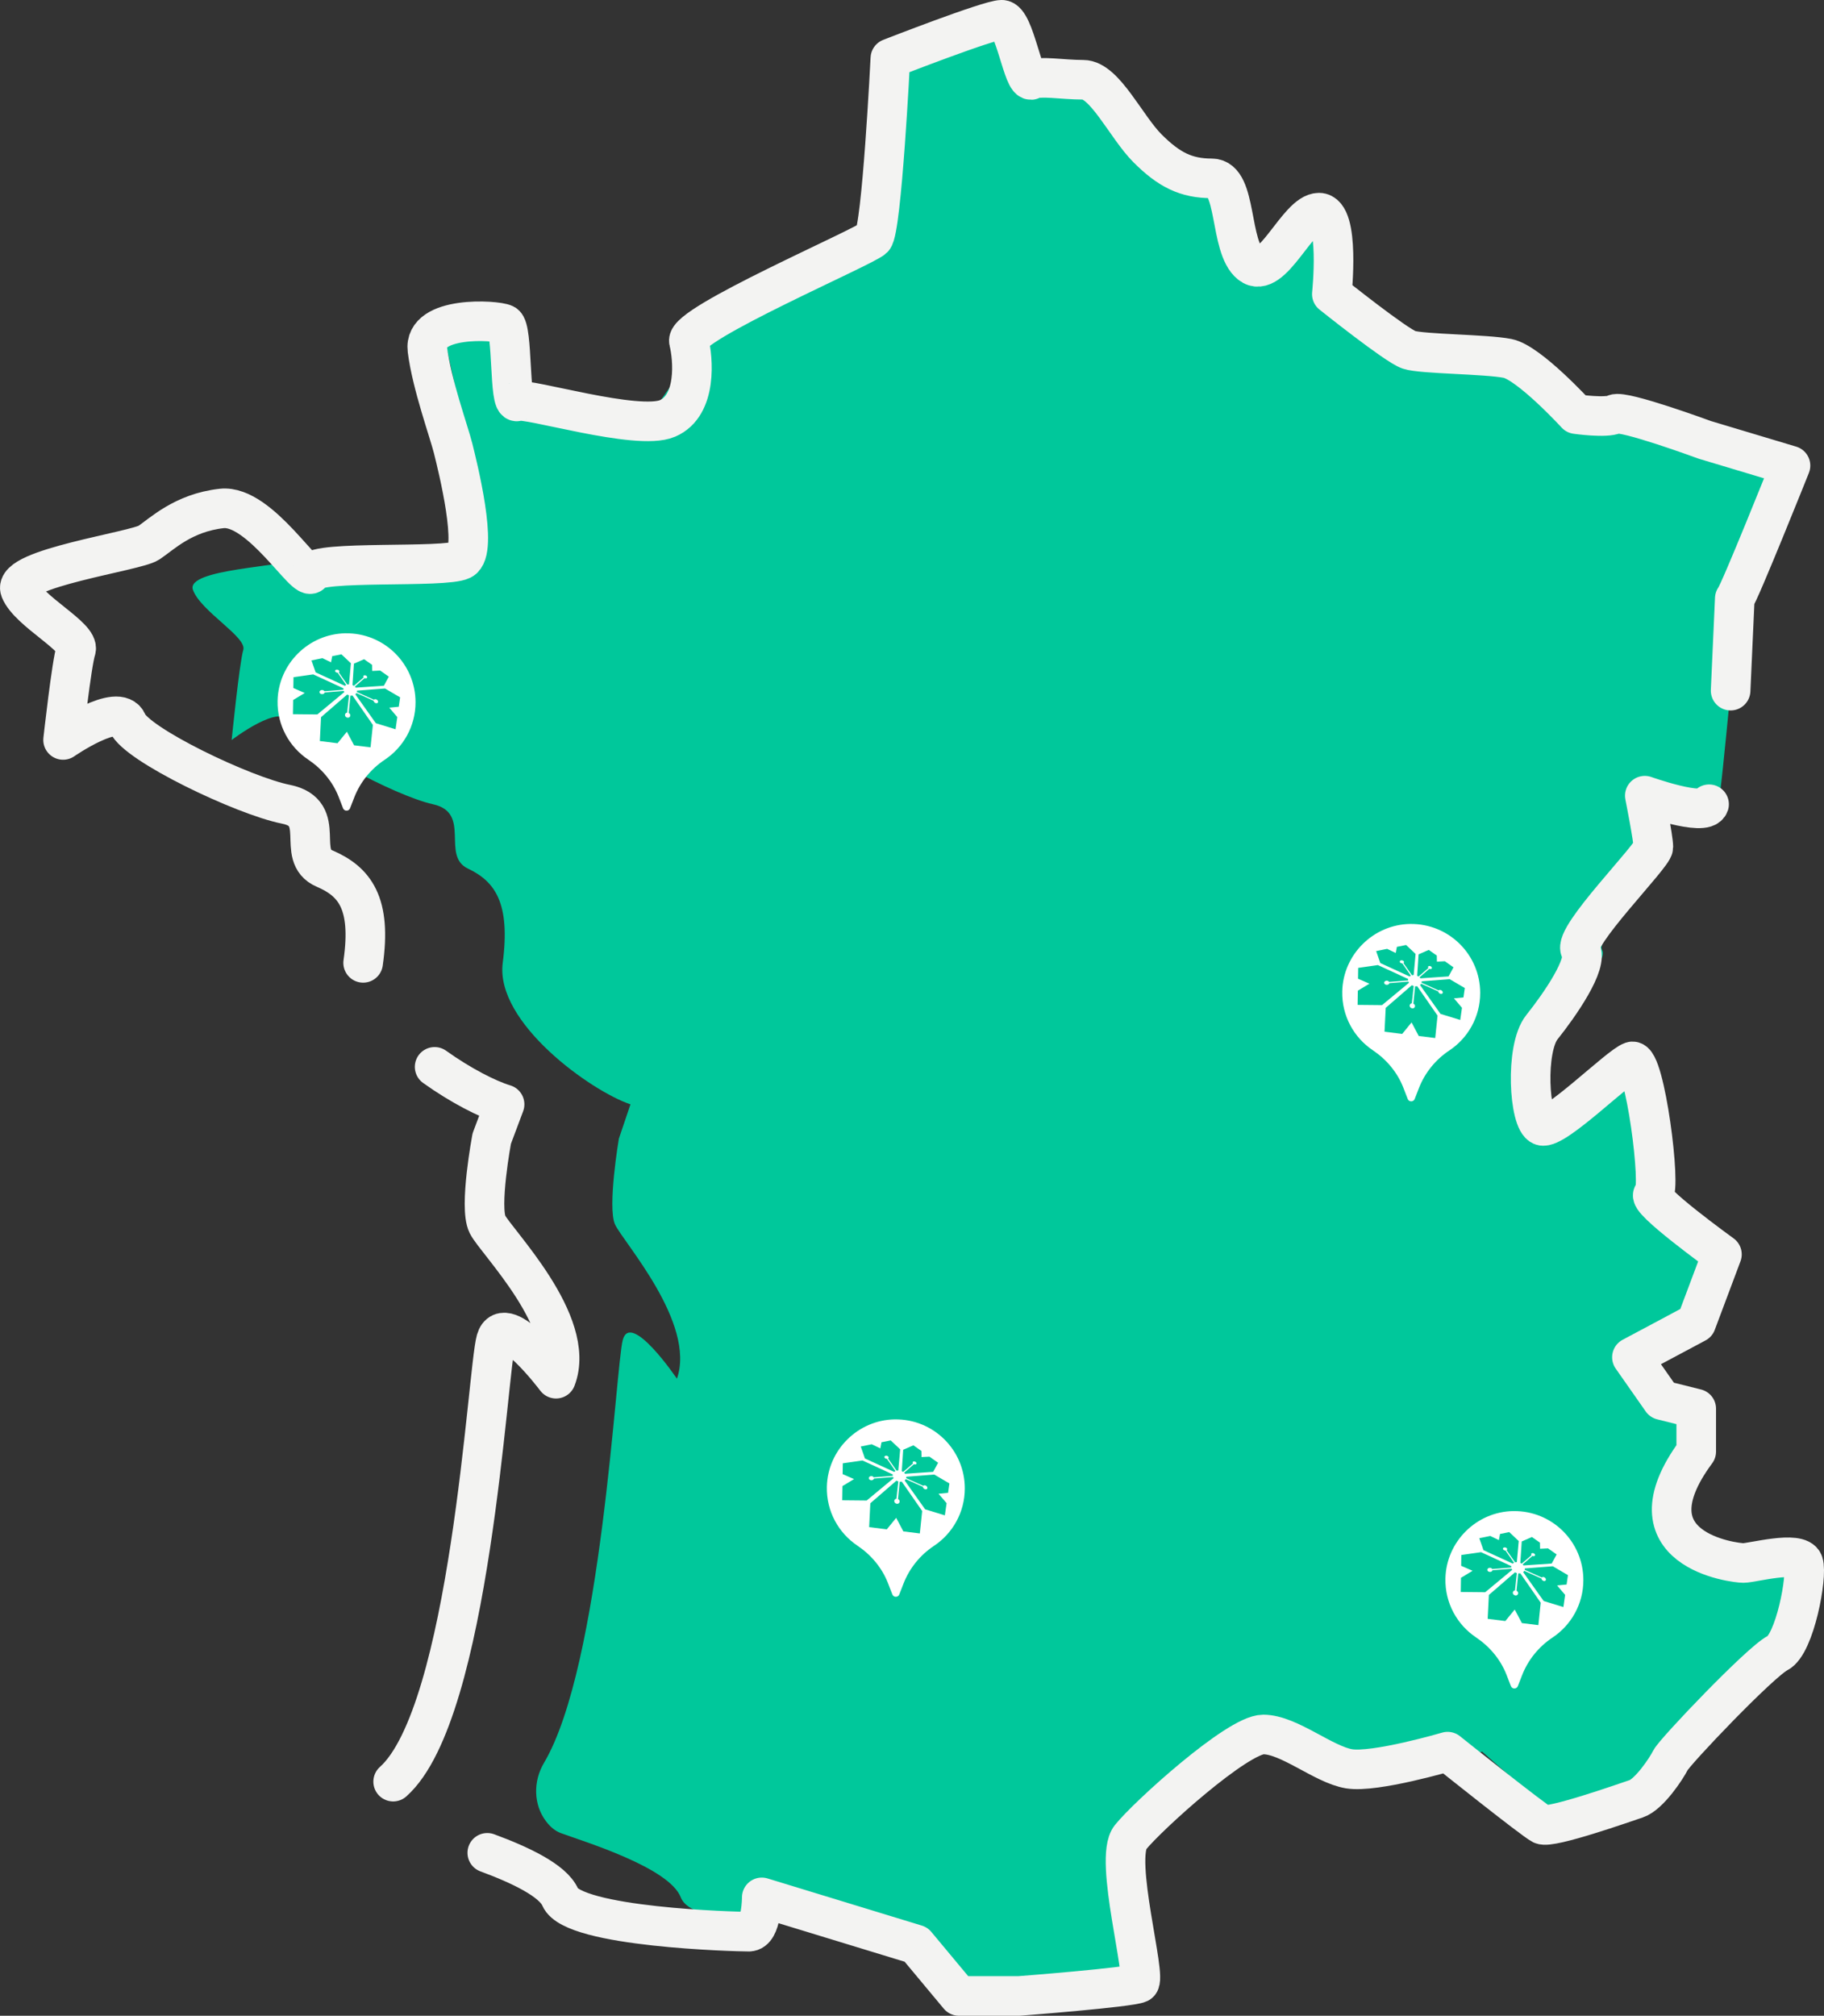
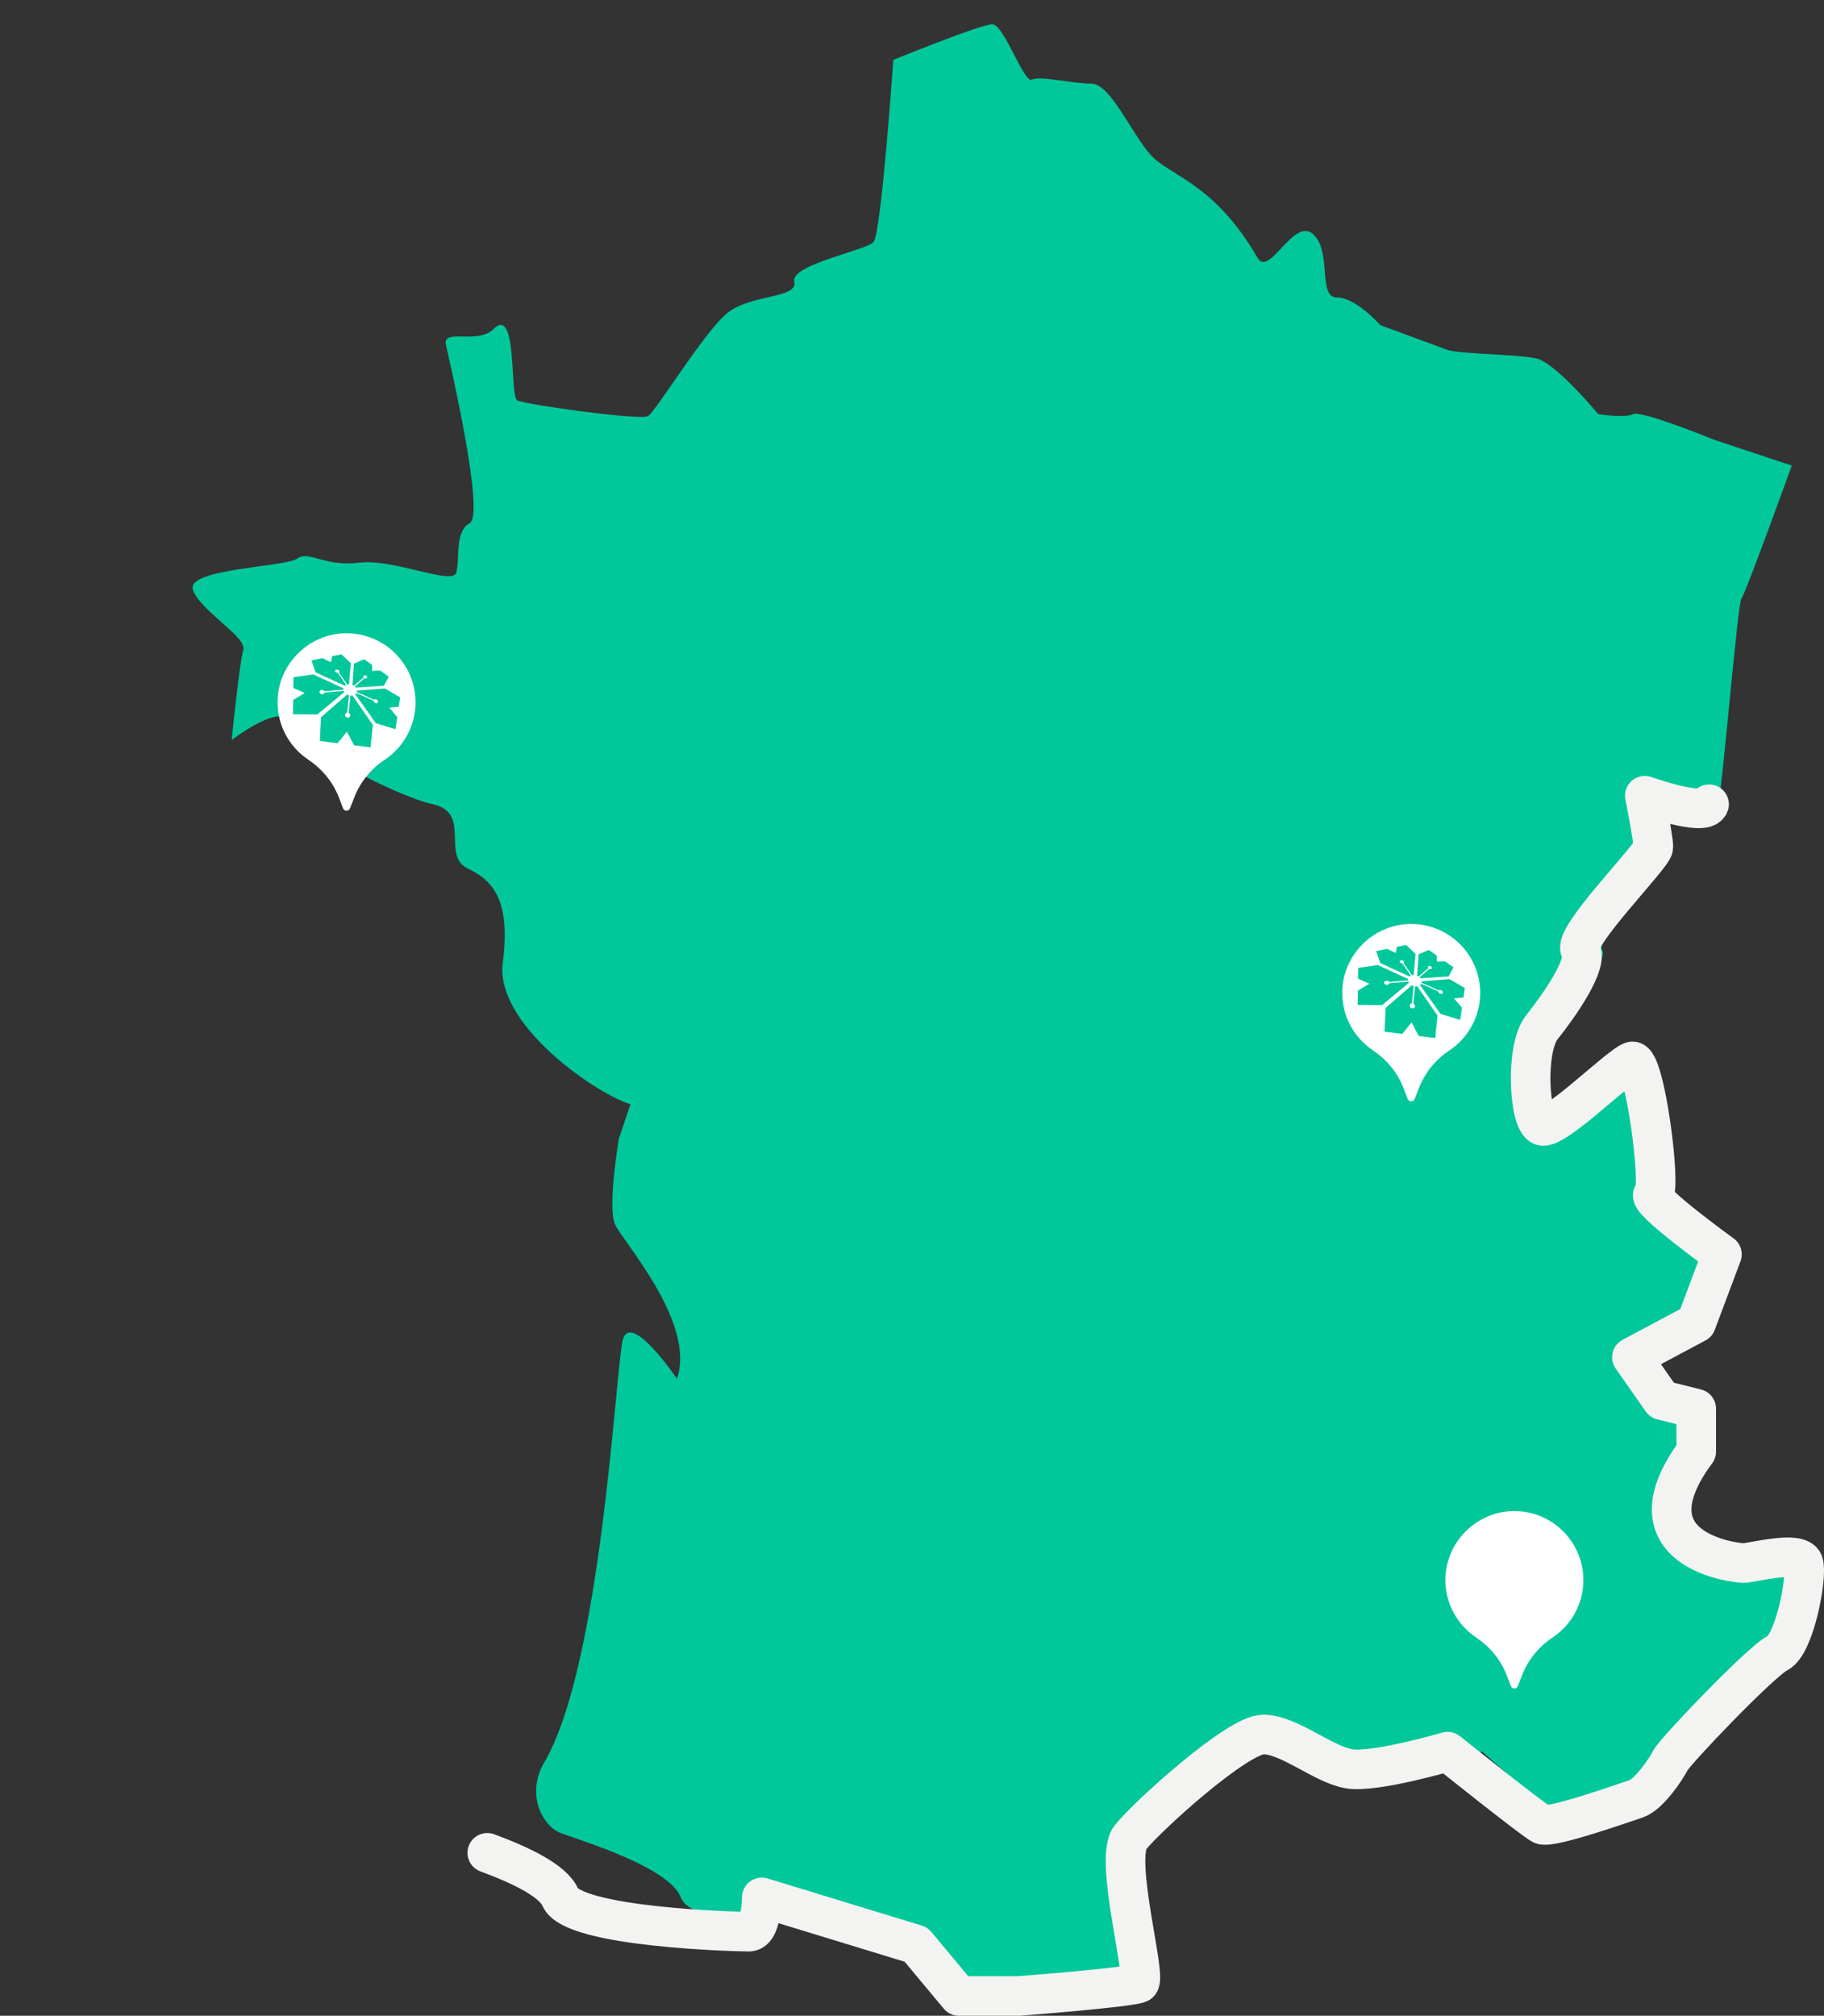
<svg xmlns="http://www.w3.org/2000/svg" id="Calque_2" data-name="Calque 2" viewBox="0 0 983.34 1086.66">
  <rect x="0" y="0" width="983.34" height="1086.66" fill="#333333" stroke="none" />
  <defs>
    <style>
      .cls-1 {
        fill: #00c89b;
      }

      .cls-2 {
        fill: #fff;
      }

      .cls-3 {
        fill: none;
        stroke: #f3f3f2;
        stroke-linecap: round;
        stroke-linejoin: round;
        stroke-width: 21.34px;
      }
    </style>
  </defs>
  <g id="_ÎÓÈ_1" data-name="—ÎÓÈ_1">
    <g>
      <path class="cls-1" d="m124.94,398.9s27.13-20.8,31.31-9.24c4.17,11.55,56.35,39.28,77.22,43.91,20.87,4.62,4.17,27.73,18.78,34.66,14.61,6.93,22.96,18.49,18.78,50.84-4.17,32.35,48,69.33,68.87,76.26l-6.26,18.49s-6.26,36.97-2.09,46.22c4.17,9.24,43.83,53.15,33.39,83.19,0,0-25.04-36.97-29.22-20.8-3.87,15.02-11.35,175.4-42.45,227.9-5.85,9.87-5.8,22.45,1.16,31.57,2.15,2.82,4.76,5.13,7.89,6.28,12.52,4.62,58.44,18.49,64.7,34.66,6.26,16.18,59.26,10.46,65.52,10.46s49.09,12.81,49.09,12.81l36.28,27.75,43.2,2.13h29.22s17.32-4.09,21.49-6.4c4.17-2.31-8.35-69.55,0-81.11,8.35-11.55,53.64-53.36,66.16-53.36s60.52,16.08,73.04,18.39c12.52,2.31,48-9.24,48-9.24,0,0,41.74,36.97,45.91,39.28,4.17,2.31,39.65-11.55,45.91-13.87,6.26-2.31,14.61-16.18,16.7-20.8,2.09-4.62,43.83-53.15,52.18-57.77,8.35-4.62,14.61-41.6,12.52-48.53-2.09-6.93-25.04,0-29.22,0s-58.44-6.93-22.96-60.08v-23.11l-16.7-4.62-14.61-23.11,31.31-18.49,12.52-36.97s-37.57-30.04-33.39-32.35c4.17-2.31-4.17-73.95-10.44-71.64-6.26,2.31-52.51,36.97-58.77,34.66-6.26-2.31-6.21-41.6,2.13-53.15,8.35-11.55,35.76-34.66,31.59-41.6-4.17-6.93,35.48-50.84,35.48-55.46s-4.17-27.73-4.17-27.73c0,0,29.22,11.55,31.31,4.62,2.09-6.93,10.44-108.61,12.52-110.92,2.09-2.31,27.13-71.64,27.13-71.64l-41.74-13.87s-39.65-16.18-43.83-13.87c-4.17,2.31-18.78,0-18.78,0,0,0-22.96-27.73-33.39-30.04-10.44-2.31-41.74-2.31-48-4.62s-36.1-13.32-36.1-13.32c0,0-13.04-14.94-23.48-14.94s-2.37-24.91-12.81-34.15-23.61,23.64-29.88,12.81c-23.48-40.55-47.19-43.94-57.63-55.49-10.44-11.55-21.58-38.42-32.02-38.42s-27.84-4.45-32.02-2.13c-4.17,2.31-15.08-29.88-21.34-29.88s-53.36,19.21-53.36,19.21c0,0-6.5,93.56-10.67,98.18-4.17,4.62-44.77,12.1-42.69,21.34,2.09,9.24-23.86,6.72-36.28,17.07-12.81,10.67-38.51,53.18-42.69,55.49-4.17,2.31-66.26-6.23-70.43-8.54-4.17-2.31.35-51.57-12.81-38.42-8.54,8.54-27.7-.71-25.61,8.54,2.09,9.24,21.15,91.42,12.81,96.05-8.35,4.62-5.19,19.84-7.28,26.77-2.09,6.93-33.7-7.73-52.48-5.42-18.78,2.31-26.97-6.84-33.23-2.21-6.26,4.62-60.38,5.33-56.21,16.88,4.17,11.55,29.22,25.42,27.13,32.35-2.09,6.93-6.26,48.53-6.26,48.53Z" />
      <g>
-         <path class="cls-3" d="m195.77,519.06c4.62-32.35-4.62-43.91-20.8-50.84-16.18-6.93,2.31-30.04-20.8-34.66-23.11-4.62-80.88-32.35-85.5-43.91-4.62-11.55-34.66,9.24-34.66,9.24,0,0,4.62-41.6,6.93-48.53,2.31-6.93-25.42-20.8-30.04-32.35-4.62-11.55,62.39-20.8,69.33-25.42,6.93-4.62,18.49-16.18,39.28-18.49,20.8-2.31,46.22,41.6,48.53,34.66,2.31-6.93,71.64-2.31,80.88-6.93,9.24-4.62-2.31-50.84-4.62-60.08-2.31-9.24-11.55-34.66-13.87-53.15-2.31-18.49,36.97-16.18,41.6-13.87,4.62,2.31,2.31,43.91,6.93,41.6,4.62-2.31,64.7,16.18,80.88,9.24,16.18-6.93,13.87-32.35,11.55-41.6s94.75-50.84,99.37-55.46c4.62-4.62,9.24-97.06,9.24-97.06,0,0,53.15-20.8,60.08-20.8s11.55,34.66,16.18,32.35c4.62-2.31,16.18,0,27.73,0s23.11,25.42,34.66,36.97c11.55,11.55,20.8,16.18,34.66,16.18s9.24,36.97,20.8,46.22c11.55,9.24,25.42-27.73,36.97-27.73s6.93,43.91,6.93,43.91c0,0,34.66,27.73,41.6,30.04,6.93,2.31,41.6,2.31,53.15,4.62,11.55,2.31,36.97,30.04,36.97,30.04,0,0,16.18,2.31,20.8,0,4.62-2.31,48.53,13.87,48.53,13.87l46.22,13.87s-27.73,69.33-30.04,71.64l-2.24,49.68" />
        <path class="cls-3" d="m262.7,998.82c17.41,6.42,35.45,14.85,39.37,24.02,6.93,16.18,94.75,18.49,101.68,18.49s6.93-18.49,6.93-18.49l83.19,25.42,23.11,27.73h32.35s60.08-4.62,64.7-6.93c4.62-2.31-13.87-67.02-4.62-78.57,9.24-11.55,57.77-55.46,71.64-55.46s32.35,16.18,46.22,18.49c13.87,2.31,53.15-9.24,53.15-9.24,0,0,46.22,36.97,50.84,39.28,4.62,2.31,43.91-11.55,50.84-13.87,6.93-2.31,16.18-16.18,18.49-20.8,2.31-4.62,48.53-53.15,57.77-57.77,9.24-4.62,16.18-41.6,13.87-48.53-2.31-6.93-27.73,0-32.35,0s-64.7-6.93-25.42-60.08v-23.11l-18.49-4.62-16.18-23.11,34.66-18.49,13.87-36.97s-41.6-30.04-36.97-32.35c4.62-2.31-4.62-73.95-11.55-71.64-6.93,2.31-41.6,36.97-48.53,34.66-6.93-2.31-9.24-41.6,0-53.15s25.42-34.66,20.8-41.6c-4.62-6.93,39.28-50.84,39.28-55.46s-4.62-27.73-4.62-27.73c0,0,32.35,11.55,34.66,4.62" />
-         <path class="cls-3" d="m234.31,575.12c13.99,10.01,28.57,17.46,37.72,20.21l-6.93,18.49s-6.93,36.97-2.31,46.22c4.62,9.24,48.53,53.15,36.97,83.19,0,0-27.73-36.97-32.35-20.8-4.62,16.18-13.87,201.05-55.46,238.02" />
      </g>
    </g>
    <g>
      <path class="cls-2" d="m186.29,341.39c-19.89.29-36.22,16.5-36.64,36.39-.28,13.21,6.33,24.88,16.48,31.69,7.4,4.97,13.25,11.92,16.48,20.23l2.34,6.04c.67,1.71,3.09,1.71,3.76,0l2.25-5.79c3.23-8.33,8.99-15.43,16.43-20.37,10.02-6.66,16.63-18.05,16.63-30.99,0-20.73-16.95-37.49-37.74-37.19Z" />
      <path class="cls-1" d="m215.71,375.93l-8.14-4.78-15.11,1.16c0,.06,0,.13,0,.19,0,.06,0,.13-.01.19,0,.06-.01.13-.02.19-.01.06-.02.13-.04.18l9.22,4.15s.04-.04.06-.06c.02-.02.04-.04.06-.05.02-.02.04-.04.07-.05.02-.01.05-.03.08-.04.13-.06.27-.09.42-.09.15,0,.3.02.45.07.15.05.3.12.44.22.14.1.27.21.37.35.11.14.18.28.23.42.05.14.06.28.05.41-.01.13-.05.26-.12.36-.07.11-.17.2-.3.26-.13.07-.27.1-.42.1-.15,0-.31-.02-.47-.07-.16-.05-.31-.12-.45-.22-.14-.1-.27-.22-.38-.36-.04-.06-.08-.11-.11-.17-.03-.06-.06-.12-.08-.17-.02-.06-.04-.12-.05-.17-.01-.06-.02-.11-.02-.17l-9.27-4.17c-.04.06-.08.13-.12.19-.04.06-.09.12-.14.18-.05.06-.1.12-.16.17-.06.06-.12.11-.18.16l11.05,15.56,10.63,3.27.94-6.57-4.34-5.08,5.13-.5.73-5.06Zm-25.95-.94c-.09,0-.18.01-.28.02-.09,0-.19,0-.28,0-.09,0-.19-.01-.28-.02l-.94,9.35c.07.03.13.06.19.11.06.04.12.08.18.13.06.05.11.1.16.16.05.06.09.12.14.18.11.16.17.34.2.52.03.17.02.35-.02.51-.04.17-.11.32-.22.46-.11.14-.25.25-.42.34-.17.09-.35.14-.54.15-.19.01-.38-.01-.56-.07-.18-.06-.35-.14-.51-.26-.15-.12-.29-.26-.39-.43-.1-.17-.17-.35-.19-.53-.03-.18-.02-.35.03-.52.05-.16.12-.32.23-.45.11-.13.25-.25.42-.33.04-.02.07-.03.11-.05.04-.01.07-.02.11-.04.04,0,.08-.02.12-.02.04,0,.08-.01.12-.02l1.02-9.35c-.09-.02-.17-.05-.26-.08-.09-.03-.17-.06-.25-.1-.08-.03-.16-.07-.25-.11-.08-.04-.16-.08-.24-.12l-14.09,12.2-.64,12.86,9.52,1.19,5.06-6.2,3.87,7.31,8.88,1.1,1.26-12.09-10.99-15.84c-.09.01-.18.02-.28.03m-3.8-5.28s.1-.08.15-.12c.05-.04.11-.08.16-.12.06-.04.12-.07.18-.11.06-.03.12-.07.19-.09l-4.61-6.62c-.12,0-.24,0-.36-.03-.12-.02-.24-.06-.35-.11-.11-.05-.21-.11-.3-.18-.09-.07-.17-.15-.23-.24-.08-.11-.12-.22-.13-.33-.01-.11,0-.21.05-.31.04-.09.11-.18.21-.25.09-.07.21-.13.35-.17.14-.04.29-.05.43-.04.15,0,.3.03.44.08.14.05.27.11.39.19.12.08.22.17.29.28.06.09.1.18.12.26.02.09.02.17,0,.26-.02.08-.05.16-.1.23-.05.07-.12.14-.21.19l4.62,6.57c.07-.02.15-.04.22-.05.08-.01.15-.02.22-.03.07,0,.15-.02.23-.02.08,0,.15,0,.23,0l1.03-11.39-5.12-4.82-4.96,1.01-.63,3.3-4.63-2.23-5.92,1.21,2.25,6.44,15.79,7.25Zm-.39,3.22c-.03-.05-.06-.1-.09-.16-.03-.05-.05-.1-.08-.15s-.05-.1-.07-.15l-10.31.84c-.02.08-.05.17-.09.25s-.1.16-.16.23c-.07.07-.14.13-.23.19-.09.06-.19.1-.3.14-.18.06-.36.09-.55.09-.18,0-.37-.02-.54-.08-.17-.05-.33-.13-.46-.23-.14-.1-.25-.23-.33-.37-.08-.15-.12-.29-.12-.44,0-.15.03-.29.1-.42.06-.13.16-.25.29-.36.12-.1.27-.19.45-.25.18-.06.36-.09.54-.09s.36.03.52.08c.16.05.32.13.45.23.14.1.25.22.33.36l10.24-.8c0-.07-.02-.13-.02-.2,0-.06,0-.13,0-.19,0-.06,0-.13.01-.19,0-.06.01-.13.02-.19l-16.3-7.51-10.63,1.52-.09,5.83,6.16,2.68-6.26,3.78-.12,7.65,13.17.13,14.55-12.07c-.03-.05-.07-.1-.1-.15m4.88-3.41c.06.03.12.06.18.1.06.04.12.07.17.11l5.31-4.57c-.09-.11-.15-.22-.18-.33-.03-.11-.04-.21-.02-.31.02-.1.07-.18.14-.26.07-.07.17-.13.28-.17.12-.04.25-.06.38-.05.13,0,.27.03.4.07.13.04.26.11.38.18.12.08.23.17.31.28.09.11.15.22.18.33.03.11.04.21.02.31-.02.1-.06.19-.13.26-.07.08-.16.14-.28.18-.07.03-.15.04-.23.05-.08,0-.16,0-.25,0-.08,0-.17-.02-.25-.05-.08-.02-.16-.05-.24-.09l-5.29,4.6s.09.08.13.13c.04.04.09.09.13.13.04.05.08.09.12.14.04.05.08.1.11.15l15.16-1.03,2.66-4.9-4.65-3.28-4.29.21-.06-3.28-4.32-3.05-5.5,2.4-.76,11.55c.06.03.13.06.19.09.06.03.12.06.18.09" />
    </g>
    <g>
-       <path class="cls-2" d="m482.41,765.16c-19.89.29-36.22,16.5-36.64,36.39-.28,13.21,6.33,24.88,16.48,31.69,7.4,4.97,13.25,11.92,16.48,20.23l2.34,6.04c.67,1.71,3.09,1.71,3.76,0l2.25-5.79c3.23-8.33,8.99-15.43,16.43-20.37,10.02-6.66,16.63-18.05,16.63-30.99,0-20.73-16.95-37.49-37.74-37.19Z" />
-       <path class="cls-1" d="m511.84,799.7l-8.14-4.78-15.11,1.16c0,.06,0,.13,0,.19,0,.06,0,.13-.01.19,0,.06-.01.13-.02.19-.01.06-.02.13-.04.18l9.22,4.15s.04-.04.06-.06c.02-.02.04-.04.06-.05.02-.02.04-.04.07-.05.02-.01.05-.03.08-.04.13-.06.27-.09.42-.09.15,0,.3.02.45.07.15.05.3.12.44.22.14.1.27.21.37.35.11.14.18.28.23.42.05.14.06.28.05.41-.01.13-.05.26-.12.36-.07.11-.17.2-.3.26-.13.07-.27.1-.42.1-.15,0-.31-.02-.47-.07-.16-.05-.31-.12-.45-.22-.14-.1-.27-.22-.38-.36-.04-.06-.08-.11-.11-.17-.03-.06-.06-.12-.08-.17-.02-.06-.04-.12-.05-.17-.01-.06-.02-.11-.02-.17l-9.27-4.17c-.04.06-.08.13-.12.19-.04.06-.09.12-.14.18-.05.06-.1.12-.16.17-.06.06-.12.11-.18.16l11.05,15.56,10.63,3.27.94-6.57-4.34-5.08,5.13-.5.73-5.06Zm-25.95-.94c-.09,0-.18.01-.28.02-.09,0-.19,0-.28,0-.09,0-.19-.01-.28-.02l-.94,9.35c.07.03.13.06.19.11.06.04.12.08.18.13.06.05.11.1.16.16.05.06.09.12.14.18.11.16.17.34.2.52.03.17.02.35-.02.51-.04.17-.11.32-.22.46-.11.14-.25.25-.42.34-.17.09-.35.14-.54.15-.19.01-.38-.01-.56-.07-.18-.06-.35-.14-.51-.26-.15-.12-.29-.26-.39-.43-.1-.17-.17-.35-.19-.53-.03-.18-.02-.35.03-.52.05-.16.12-.32.23-.45.11-.13.25-.25.42-.33.04-.02.07-.03.11-.05.04-.01.07-.02.11-.04.04,0,.08-.02.12-.02.04,0,.08-.01.12-.02l1.02-9.35c-.09-.02-.17-.05-.26-.08-.09-.03-.17-.06-.25-.1-.08-.03-.16-.07-.25-.11-.08-.04-.16-.08-.24-.12l-14.09,12.2-.64,12.86,9.52,1.19,5.06-6.2,3.87,7.31,8.88,1.1,1.26-12.09-10.99-15.84c-.09.01-.18.02-.28.03m-3.8-5.28s.1-.08.15-.12c.05-.04.11-.08.16-.12.06-.04.12-.07.18-.11.06-.03.12-.07.19-.09l-4.61-6.62c-.12,0-.24,0-.36-.03-.12-.02-.24-.06-.35-.11-.11-.05-.21-.11-.3-.18-.09-.07-.17-.15-.23-.24-.08-.11-.12-.22-.13-.33-.01-.11,0-.21.05-.31.04-.09.11-.18.21-.25.09-.07.21-.13.35-.17.14-.04.29-.05.43-.04.15,0,.3.03.44.08.14.05.27.11.39.19.12.08.22.17.29.28.06.09.1.18.12.26.02.09.02.17,0,.26-.02.08-.05.16-.1.23-.05.07-.12.14-.21.19l4.62,6.57c.07-.02.15-.04.22-.05.08-.01.15-.02.22-.03.07,0,.15-.02.23-.02.08,0,.15,0,.23,0l1.03-11.39-5.12-4.82-4.96,1.01-.63,3.3-4.63-2.23-5.92,1.21,2.25,6.44,15.79,7.25Zm-.39,3.22c-.03-.05-.06-.1-.09-.16-.03-.05-.05-.1-.08-.15s-.05-.1-.07-.15l-10.31.84c-.02.08-.05.17-.09.25s-.1.16-.16.23c-.07.07-.14.13-.23.19-.09.06-.19.1-.3.14-.18.06-.36.09-.55.09-.18,0-.37-.02-.54-.08-.17-.05-.33-.13-.46-.23-.14-.1-.25-.23-.33-.37-.08-.15-.12-.29-.12-.44,0-.15.03-.29.1-.42.06-.13.16-.25.29-.36.12-.1.27-.19.45-.25.18-.06.36-.09.54-.09s.36.03.52.08c.16.05.32.13.45.23.14.1.25.22.33.36l10.24-.8c0-.07-.02-.13-.02-.2,0-.06,0-.13,0-.19,0-.06,0-.13.01-.19,0-.06.01-.13.02-.19l-16.3-7.51-10.63,1.52-.09,5.83,6.16,2.68-6.26,3.78-.12,7.65,13.17.13,14.55-12.07c-.03-.05-.07-.1-.1-.15m4.88-3.41c.06.03.12.06.18.1.06.04.12.07.17.11l5.31-4.57c-.09-.11-.15-.22-.18-.33-.03-.11-.04-.21-.02-.31.02-.1.07-.18.14-.26.07-.07.17-.13.28-.17.12-.04.25-.06.38-.05.13,0,.27.03.4.07.13.04.26.11.38.18.12.08.23.17.31.28.09.11.15.22.18.33.03.11.04.21.02.31-.02.1-.06.19-.13.26-.07.08-.16.14-.28.18-.07.03-.15.04-.23.05-.08,0-.16,0-.25,0-.08,0-.17-.02-.25-.05-.08-.02-.16-.05-.24-.09l-5.29,4.6s.09.08.13.13c.04.04.09.09.13.13.04.05.08.09.12.14.04.05.08.1.11.15l15.16-1.03,2.66-4.9-4.65-3.28-4.29.21-.06-3.28-4.32-3.05-5.5,2.4-.76,11.55c.06.03.13.06.19.09.06.03.12.06.18.09" />
-     </g>
+       </g>
    <g>
      <path class="cls-2" d="m815.88,814.59c-19.89.29-36.22,16.5-36.64,36.39-.28,13.21,6.33,24.88,16.48,31.69,7.4,4.97,13.25,11.92,16.48,20.23l2.34,6.04c.67,1.71,3.09,1.71,3.76,0l2.25-5.79c3.23-8.33,8.99-15.43,16.43-20.37,10.02-6.66,16.63-18.05,16.63-30.99,0-20.73-16.95-37.49-37.74-37.19Z" />
-       <path class="cls-1" d="m845.3,849.13l-8.14-4.78-15.11,1.16c0,.06,0,.13,0,.19,0,.06,0,.13-.01.19,0,.06-.01.13-.02.19-.01.06-.02.13-.04.18l9.22,4.15s.04-.04.06-.06c.02-.02.04-.04.06-.05.02-.02.04-.04.07-.05.02-.01.05-.03.08-.04.13-.06.27-.09.42-.09.15,0,.3.02.45.07.15.05.3.12.44.22.14.1.27.21.37.35.11.14.18.28.23.42.05.14.06.28.05.41-.01.13-.05.26-.12.36-.07.11-.17.2-.3.26-.13.07-.27.1-.42.1-.15,0-.31-.02-.47-.07-.16-.05-.31-.12-.45-.22-.14-.1-.27-.22-.38-.36-.04-.06-.08-.11-.11-.17-.03-.06-.06-.12-.08-.17-.02-.06-.04-.12-.05-.17-.01-.06-.02-.11-.02-.17l-9.27-4.17c-.04.06-.08.13-.12.19-.04.06-.09.12-.14.18-.05.06-.1.12-.16.17-.06.06-.12.11-.18.16l11.05,15.56,10.63,3.27.94-6.57-4.34-5.08,5.13-.5.73-5.06Zm-25.95-.94c-.09,0-.18.01-.28.02-.09,0-.19,0-.28,0-.09,0-.19-.01-.28-.02l-.94,9.35c.07.03.13.06.19.11.06.04.12.08.18.13.06.05.11.1.16.16.05.06.09.12.14.18.11.16.17.34.2.52.03.17.02.35-.02.51-.04.17-.11.32-.22.46-.11.14-.25.25-.42.34-.17.09-.35.14-.54.15-.19.01-.38-.01-.56-.07-.18-.06-.35-.14-.51-.26-.15-.12-.29-.26-.39-.43-.1-.17-.17-.35-.19-.53-.03-.18-.02-.35.03-.52.05-.16.12-.32.23-.45.11-.13.25-.25.42-.33.04-.02.07-.03.11-.05.04-.01.07-.02.11-.04.04,0,.08-.02.12-.02.04,0,.08-.01.12-.02l1.02-9.35c-.09-.02-.17-.05-.26-.08-.09-.03-.17-.06-.25-.1-.08-.03-.16-.07-.25-.11-.08-.04-.16-.08-.24-.12l-14.09,12.2-.64,12.86,9.52,1.19,5.06-6.2,3.87,7.31,8.88,1.1,1.26-12.09-10.99-15.84c-.09.01-.18.02-.28.03m-3.8-5.28s.1-.08.15-.12c.05-.04.11-.08.16-.12.06-.04.12-.07.18-.11.06-.03.12-.07.19-.09l-4.61-6.62c-.12,0-.24,0-.36-.03-.12-.02-.24-.06-.35-.11-.11-.05-.21-.11-.3-.18-.09-.07-.17-.15-.23-.24-.08-.11-.12-.22-.13-.33-.01-.11,0-.21.05-.31.04-.09.11-.18.21-.25.09-.07.21-.13.35-.17.14-.04.29-.05.43-.04.15,0,.3.03.44.08.14.05.27.11.39.19.12.08.22.17.29.28.06.09.1.18.12.26.02.09.02.17,0,.26-.02.08-.05.16-.1.23-.05.07-.12.14-.21.19l4.62,6.57c.07-.02.15-.04.22-.05.08-.01.15-.02.22-.03.07,0,.15-.02.23-.02.08,0,.15,0,.23,0l1.03-11.39-5.12-4.82-4.96,1.01-.63,3.3-4.63-2.23-5.92,1.21,2.25,6.44,15.79,7.25Zm-.39,3.22c-.03-.05-.06-.1-.09-.16-.03-.05-.05-.1-.08-.15s-.05-.1-.07-.15l-10.31.84c-.02.08-.05.17-.09.25s-.1.16-.16.23c-.07.07-.14.13-.23.19-.09.06-.19.1-.3.14-.18.06-.36.09-.55.09-.18,0-.37-.02-.54-.08-.17-.05-.33-.13-.46-.23-.14-.1-.25-.23-.33-.37-.08-.15-.12-.29-.12-.44,0-.15.03-.29.1-.42.06-.13.16-.25.29-.36.12-.1.27-.19.45-.25.18-.06.36-.09.54-.09s.36.03.52.08c.16.05.32.13.45.23.14.1.25.22.33.36l10.24-.8c0-.07-.02-.13-.02-.2,0-.06,0-.13,0-.19,0-.06,0-.13.01-.19,0-.06.01-.13.02-.19l-16.3-7.51-10.63,1.52-.09,5.83,6.16,2.68-6.26,3.78-.12,7.65,13.17.13,14.55-12.07c-.03-.05-.07-.1-.1-.15m4.88-3.41c.06.03.12.06.18.1.06.04.12.07.17.11l5.31-4.57c-.09-.11-.15-.22-.18-.33-.03-.11-.04-.21-.02-.31.02-.1.07-.18.14-.26.07-.07.17-.13.28-.17.12-.04.25-.06.38-.05.13,0,.27.03.4.07.13.04.26.11.38.18.12.08.23.17.31.28.09.11.15.22.18.33.03.11.04.21.02.31-.02.1-.06.19-.13.26-.07.08-.16.14-.28.18-.07.03-.15.04-.23.05-.08,0-.16,0-.25,0-.08,0-.17-.02-.25-.05-.08-.02-.16-.05-.24-.09l-5.29,4.6s.09.08.13.13c.04.04.09.09.13.13.04.05.08.09.12.14.04.05.08.1.11.15l15.16-1.03,2.66-4.9-4.65-3.28-4.29.21-.06-3.28-4.32-3.05-5.5,2.4-.76,11.55c.06.03.13.06.19.09.06.03.12.06.18.09" />
    </g>
    <g>
      <path class="cls-2" d="m760.26,498.09c-19.89.29-36.22,16.5-36.64,36.39-.28,13.21,6.33,24.88,16.48,31.69,7.4,4.97,13.25,11.92,16.48,20.23l2.34,6.04c.67,1.71,3.09,1.71,3.76,0l2.25-5.79c3.23-8.33,8.99-15.43,16.43-20.37,10.02-6.66,16.63-18.05,16.63-30.99,0-20.73-16.95-37.49-37.74-37.19Z" />
      <path class="cls-1" d="m789.69,532.63l-8.14-4.78-15.11,1.16c0,.06,0,.13,0,.19,0,.06,0,.13-.01.19,0,.06-.01.13-.02.19-.01.06-.02.13-.04.18l9.22,4.15s.04-.04.06-.06c.02-.02.04-.04.06-.05.02-.02.04-.04.07-.05.02-.01.05-.03.08-.04.13-.06.27-.09.42-.09.15,0,.3.02.45.07.15.05.3.12.44.22.14.1.27.21.37.35.11.14.18.28.23.42.05.14.06.28.05.41-.01.13-.05.26-.12.36-.07.11-.17.2-.3.26-.13.07-.27.1-.42.1-.15,0-.31-.02-.47-.07-.16-.05-.31-.12-.45-.22-.14-.1-.27-.22-.38-.36-.04-.06-.08-.11-.11-.17-.03-.06-.06-.12-.08-.17-.02-.06-.04-.12-.05-.17-.01-.06-.02-.11-.02-.17l-9.27-4.17c-.04.06-.08.13-.12.19-.04.06-.09.12-.14.18-.05.06-.1.12-.16.17-.06.06-.12.11-.18.16l11.05,15.56,10.63,3.27.94-6.57-4.34-5.08,5.13-.5.73-5.06Zm-25.95-.94c-.09,0-.18.01-.28.02-.09,0-.19,0-.28,0-.09,0-.19-.01-.28-.02l-.94,9.35c.07.03.13.06.19.11.06.04.12.08.18.13.06.05.11.1.16.16.05.06.09.12.14.18.11.16.17.34.2.52.03.17.02.35-.02.51-.04.17-.11.32-.22.46-.11.14-.25.25-.42.34-.17.09-.35.14-.54.15-.19.01-.38-.01-.56-.07-.18-.06-.35-.14-.51-.26-.15-.12-.29-.26-.39-.43-.1-.17-.17-.35-.19-.53-.03-.18-.02-.35.03-.52.05-.16.12-.32.23-.45.11-.13.25-.25.42-.33.04-.02.07-.03.11-.05.04-.01.07-.02.11-.04.04,0,.08-.02.12-.02.04,0,.08-.01.12-.02l1.02-9.35c-.09-.02-.17-.05-.26-.08-.09-.03-.17-.06-.25-.1-.08-.03-.16-.07-.25-.11-.08-.04-.16-.08-.24-.12l-14.09,12.2-.64,12.86,9.52,1.19,5.06-6.2,3.87,7.31,8.88,1.1,1.26-12.09-10.99-15.84c-.09.01-.18.02-.28.03m-3.8-5.28s.1-.08.15-.12c.05-.04.11-.08.16-.12.06-.04.12-.07.18-.11.06-.03.12-.07.19-.09l-4.61-6.62c-.12,0-.24,0-.36-.03-.12-.02-.24-.06-.35-.11-.11-.05-.21-.11-.3-.18-.09-.07-.17-.15-.23-.24-.08-.11-.12-.22-.13-.33-.01-.11,0-.21.05-.31.04-.09.11-.18.21-.25.09-.07.21-.13.35-.17.14-.04.29-.05.43-.04.15,0,.3.03.44.08.14.05.27.11.39.19.12.08.22.17.29.28.06.09.1.18.12.26.02.09.02.17,0,.26-.02.08-.05.16-.1.23-.05.07-.12.14-.21.19l4.62,6.57c.07-.02.15-.04.22-.05.08-.01.15-.02.22-.03.07,0,.15-.02.23-.02.08,0,.15,0,.23,0l1.03-11.39-5.12-4.82-4.96,1.01-.63,3.3-4.63-2.23-5.92,1.21,2.25,6.44,15.79,7.25Zm-.39,3.22c-.03-.05-.06-.1-.09-.16-.03-.05-.05-.1-.08-.15s-.05-.1-.07-.15l-10.31.84c-.02.08-.05.17-.09.25s-.1.16-.16.23c-.07.07-.14.13-.23.19-.09.06-.19.1-.3.14-.18.06-.36.09-.55.09-.18,0-.37-.02-.54-.08-.17-.05-.33-.13-.46-.23-.14-.1-.25-.23-.33-.37-.08-.15-.12-.29-.12-.44,0-.15.03-.29.1-.42.06-.13.16-.25.29-.36.12-.1.27-.19.45-.25.18-.06.36-.09.54-.09s.36.03.52.08c.16.05.32.13.45.23.14.1.25.22.33.36l10.24-.8c0-.07-.02-.13-.02-.2,0-.06,0-.13,0-.19,0-.06,0-.13.01-.19,0-.06.01-.13.02-.19l-16.3-7.51-10.63,1.52-.09,5.83,6.16,2.68-6.26,3.78-.12,7.65,13.17.13,14.55-12.07c-.03-.05-.07-.1-.1-.15m4.88-3.41c.06.03.12.06.18.1.06.04.12.07.17.11l5.31-4.57c-.09-.11-.15-.22-.18-.33-.03-.11-.04-.21-.02-.31.02-.1.07-.18.14-.26.07-.07.17-.13.28-.17.12-.04.25-.06.38-.05.13,0,.27.03.4.07.13.04.26.11.38.18.12.08.23.17.31.28.09.11.15.22.18.33.03.11.04.21.02.31-.02.1-.06.19-.13.26-.07.08-.16.14-.28.18-.07.03-.15.04-.23.05-.08,0-.16,0-.25,0-.08,0-.17-.02-.25-.05-.08-.02-.16-.05-.24-.09l-5.29,4.6s.09.08.13.13c.04.04.09.09.13.13.04.05.08.09.12.14.04.05.08.1.11.15l15.16-1.03,2.66-4.9-4.65-3.28-4.29.21-.06-3.28-4.32-3.05-5.5,2.4-.76,11.55c.06.03.13.06.19.09.06.03.12.06.18.09" />
    </g>
  </g>
</svg>